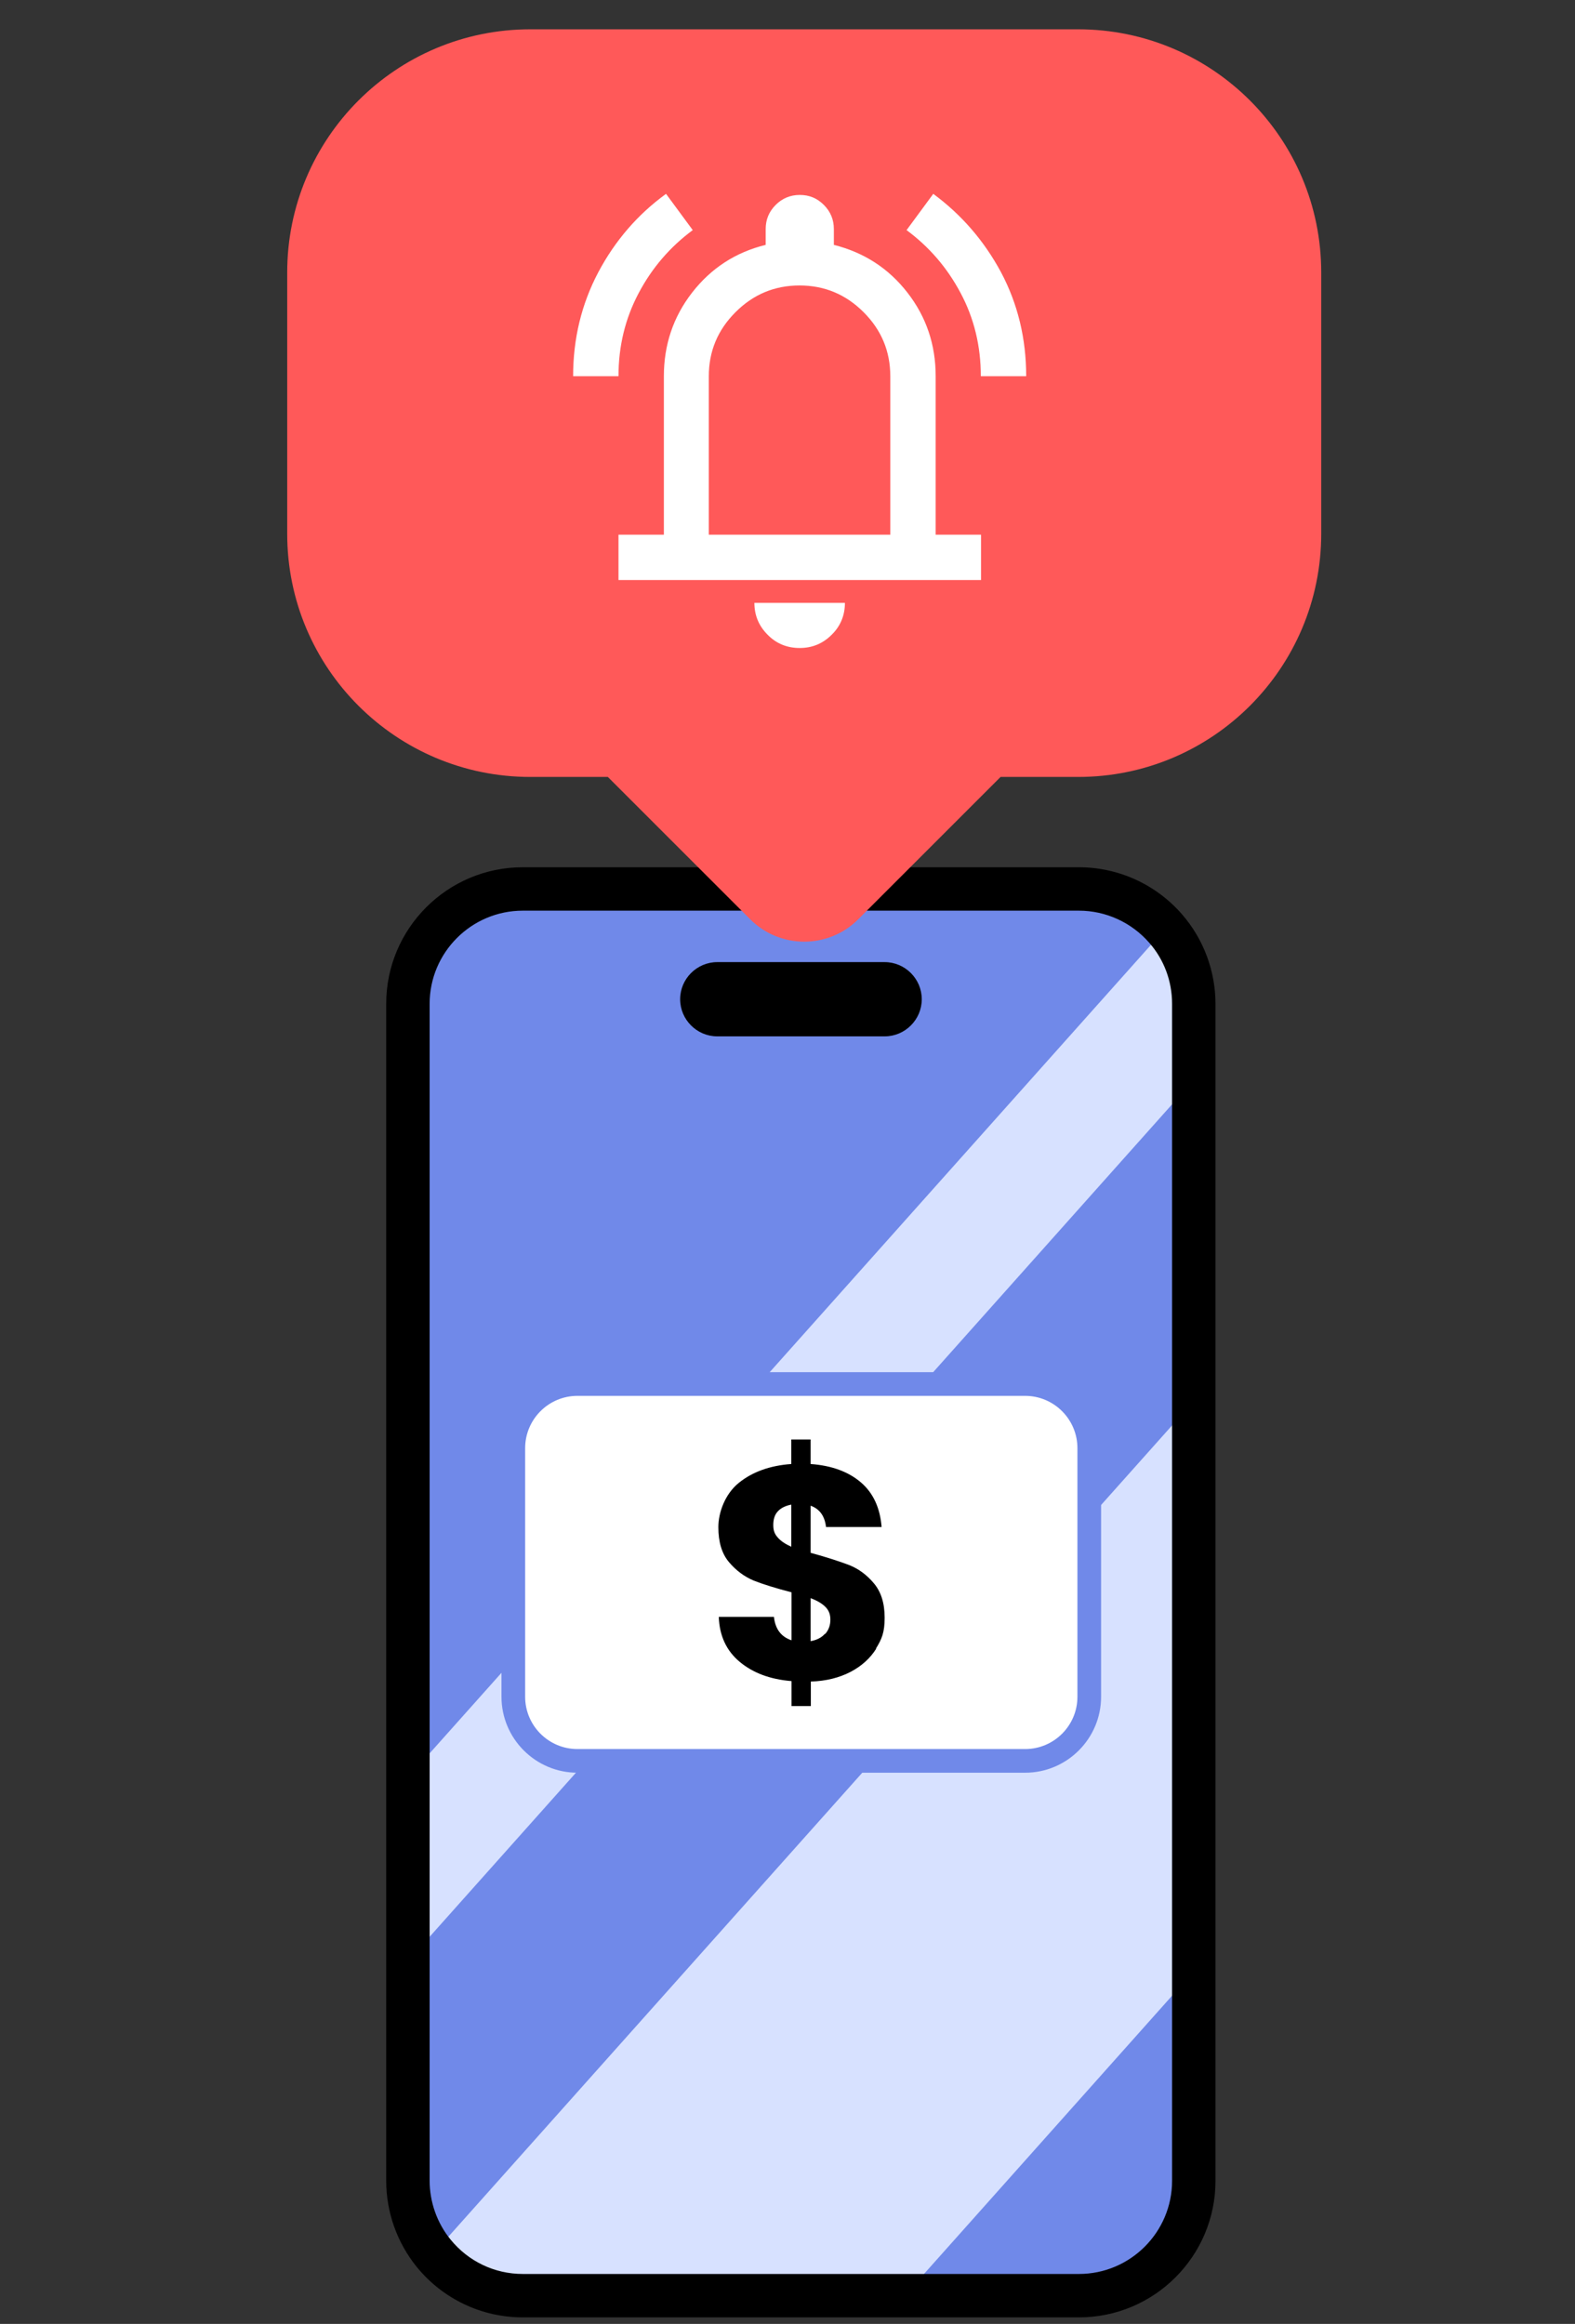
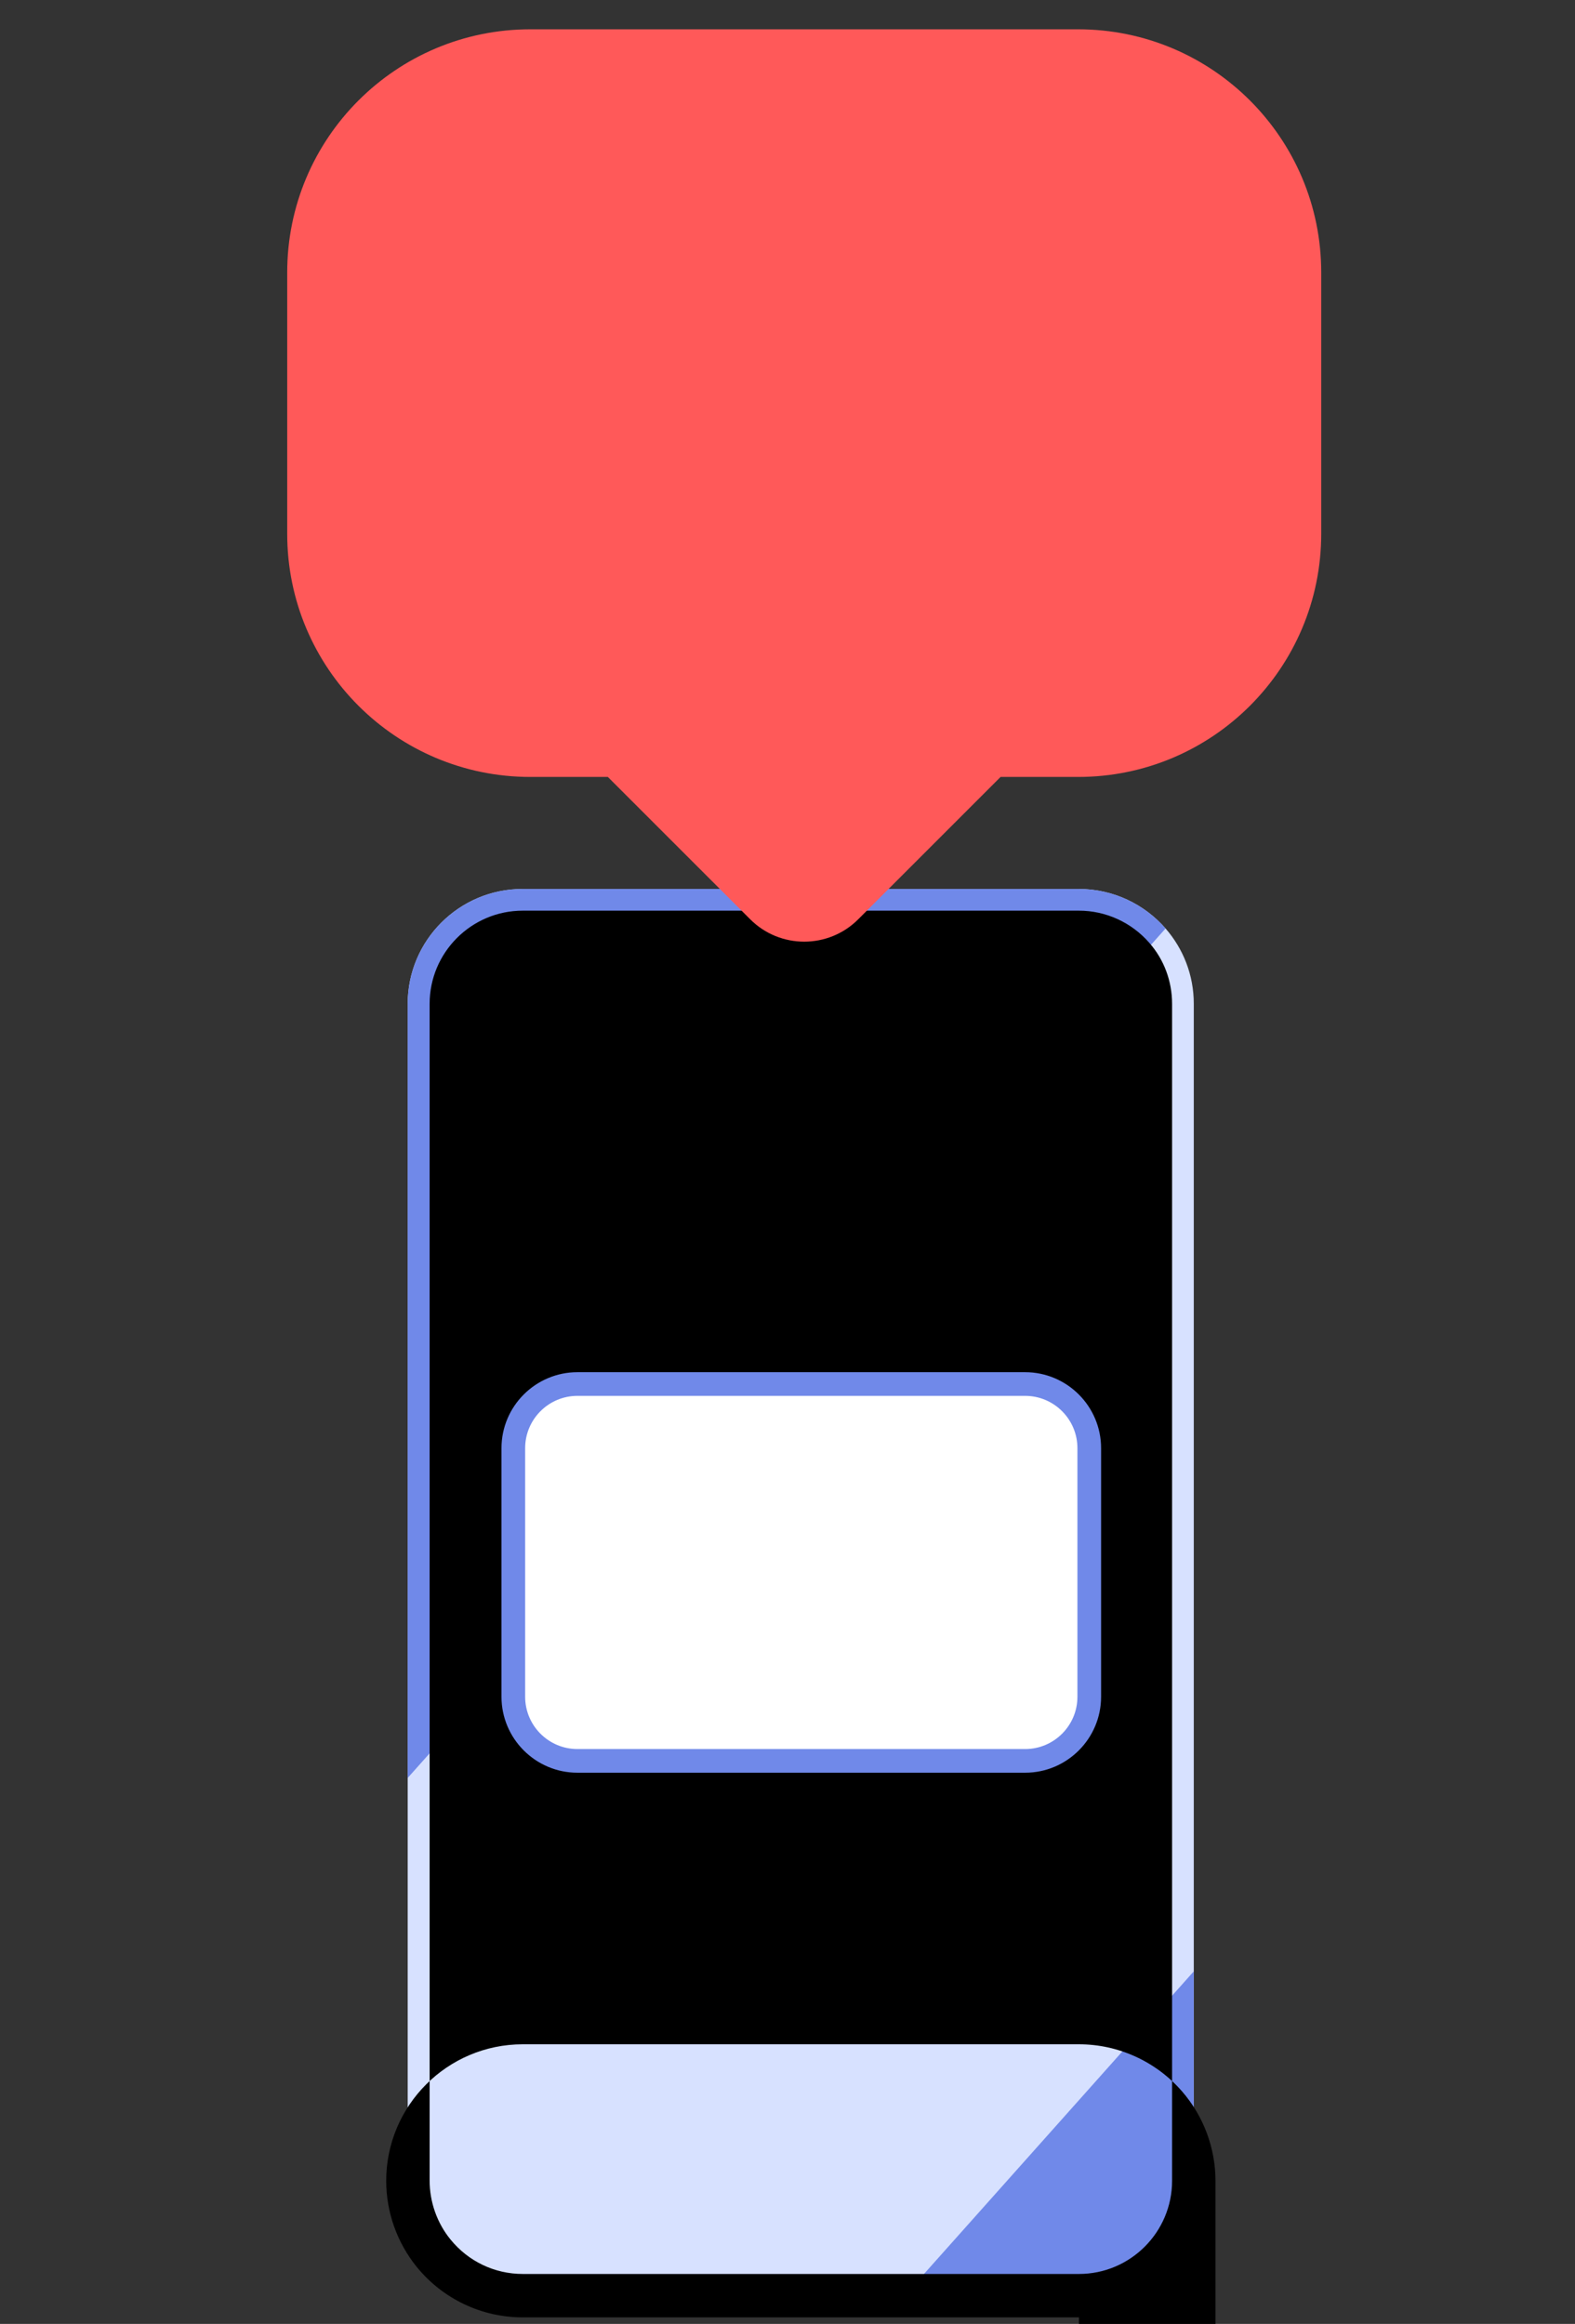
<svg xmlns="http://www.w3.org/2000/svg" version="1.1" viewBox="0 0 725.5 1070.5">
  <rect x="0" y="0" width="725.5" height="1070.5" fill="#333333" stroke="none" />
  <defs>
    <style>
      .cls-1 {
        fill: #d7e1ff;
      }

      .cls-2 {
        fill: #fff;
      }

      .cls-3 {
        fill: #ff5959;
      }

      .cls-4 {
        fill: #7089e9;
      }
    </style>
  </defs>
  <g>
    <g id="Layer_1">
      <g id="Layer_1-2" data-name="Layer_1">
        <g>
          <path class="cls-1" d="M549.9,462.4v542.1c0,29.2-23.7,52.9-52.9,52.9H240.8c-16.6,0-31.4-7.6-41.1-19.5-7.4-9.1-11.9-20.7-11.9-33.4V462.4c0-29.2,23.7-52.9,52.9-52.9h256.2c16,0,30.3,7.1,40,18.2,8.1,9.3,13,21.4,13,34.7h0Z" />
          <path class="cls-4" d="M536.9,427.7l-349.1,391.3v-356.6c0-29.2,23.7-52.9,52.9-52.9h256.2c16,0,30.3,7.1,40,18.2Z" />
-           <path class="cls-4" d="M549.9,497.6v147.8l-350.2,392.6c-7.4-9.1-11.9-20.7-11.9-33.4v-101.1l362-405.9h0Z" />
          <path class="cls-4" d="M549.9,908.1v96.5c0,29.2-23.7,52.9-52.9,52.9h-80.3l133.2-149.4Z" />
-           <path d="M497,1067.5H240.8c-19,0-36.8-8.5-48.8-23.2-9.1-11.2-14.1-25.3-14.1-39.7V462.4c0-34.7,28.2-62.9,62.9-62.9h256.2c18.2,0,35.5,7.9,47.5,21.7,9.9,11.4,15.4,26.1,15.4,41.3v542.1c0,34.7-28.2,62.9-62.9,62.9h0ZM240.8,419.5c-23.7,0-42.9,19.3-42.9,42.9v542.1c0,9.8,3.4,19.5,9.6,27.1,8.2,10.1,20.3,15.9,33.3,15.9h256.2c23.7,0,42.9-19.3,42.9-42.9V462.4c0-10.4-3.7-20.4-10.5-28.1-8.2-9.4-20-14.8-32.4-14.8H240.8Z" />
+           <path d="M497,1067.5H240.8c-19,0-36.8-8.5-48.8-23.2-9.1-11.2-14.1-25.3-14.1-39.7c0-34.7,28.2-62.9,62.9-62.9h256.2c18.2,0,35.5,7.9,47.5,21.7,9.9,11.4,15.4,26.1,15.4,41.3v542.1c0,34.7-28.2,62.9-62.9,62.9h0ZM240.8,419.5c-23.7,0-42.9,19.3-42.9,42.9v542.1c0,9.8,3.4,19.5,9.6,27.1,8.2,10.1,20.3,15.9,33.3,15.9h256.2c23.7,0,42.9-19.3,42.9-42.9V462.4c0-10.4-3.7-20.4-10.5-28.1-8.2-9.4-20-14.8-32.4-14.8H240.8Z" />
          <path d="M330.4,443.2h77.1c9.4,0,17.1,7.7,17.1,17.1h0c0,9.4-7.7,17.1-17.1,17.1h-77.1c-9.4,0-17.1-7.7-17.1-17.1h0c0-9.4,7.7-17.1,17.1-17.1Z" />
          <g>
            <rect class="cls-2" x="236.4" y="637.5" width="265.3" height="173.6" rx="29.6" ry="29.6" />
            <path class="cls-4" d="M472.2,816.6h-206.2c-19.3,0-35-15.7-35-35v-114.5c0-19.3,15.7-35,35-35h206.2c19.3,0,35,15.7,35,35v114.5c0,19.3-15.7,35-35,35ZM266,643c-13.3,0-24.1,10.8-24.1,24.1v114.5c0,13.3,10.8,24.1,24.1,24.1h206.2c13.3,0,24.1-10.8,24.1-24.1v-114.5c0-13.3-10.8-24.1-24.1-24.1h-206.2Z" />
          </g>
-           <path d="M403.6,759.5c-2.7,4.3-6.6,7.9-11.7,10.6-5.2,2.7-11.3,4.3-18.4,4.5v11.3h-8.9v-11.5c-9.9-.8-17.8-3.8-23.9-8.9-6.1-5.1-9.3-12-9.6-20.7h25.4c.6,5.6,3.3,9.2,8.1,10.8v-22.1c-7.3-1.9-13.1-3.7-17.4-5.4-4.3-1.8-8.1-4.6-11.4-8.5s-4.9-9.3-4.9-16.1,3.1-15.3,9.4-20.4c6.3-5.1,14.4-8,24.2-8.7v-11.3h8.9v11.3c9.8.7,17.5,3.6,23.2,8.5s8.8,11.8,9.5,20.5h-25.6c-.6-5-2.9-8.3-7.1-9.8v21.7c7.7,2.1,13.7,4.1,17.9,5.7,4.2,1.7,7.9,4.4,11.2,8.3,3.3,3.9,5,9.1,5,15.9s-1.3,9.8-4,14.2h0ZM358.3,708.3c1.4,1.6,3.5,3,6.2,4.2v-19.4c-2.6.5-4.7,1.5-6.1,3-1.5,1.5-2.2,3.7-2.2,6.4s.7,4.3,2.2,5.9h-.1ZM380.1,752.7c1.6-1.8,2.4-4,2.4-6.6s-.8-4.4-2.3-5.9-3.8-2.9-6.8-4v19.8c2.8-.5,5-1.6,6.6-3.4h0Z" />
        </g>
        <path class="cls-3" d="M608.6,125.5v120.4c0,61.8-50.1,112-112,112h-35.7l-65.6,65.6c-13.7,13.7-36,13.7-49.7,0l-65.6-65.6h-35.7c-61.8,0-112-50.1-112-112v-120.4c0-61.8,50.1-112,112-112h252.3c61.8,0,112,50.1,112,112Z" />
-         <path class="cls-2" d="M264,173.3c0-17.4,3.9-33.3,11.6-47.9,7.7-14.5,18.1-26.6,31.2-36.1l12.3,16.7c-10.4,7.7-18.7,17.3-24.9,29-6.2,11.7-9.3,24.4-9.3,38.3h-20.9ZM451.8,173.3c0-13.9-3.1-26.7-9.3-38.3-6.2-11.7-14.5-21.3-24.9-29l12.3-16.7c13,9.6,23.4,21.6,31.2,36.1,7.7,14.5,11.6,30.5,11.6,47.9h-20.9ZM284.9,267.2v-20.9h20.9v-73c0-14.4,4.3-27.3,13-38.5s20-18.6,33.9-22v-7.3c0-4.3,1.5-8,4.6-11.1,3-3,6.7-4.6,11.1-4.6s8,1.5,11.1,4.6c3,3,4.6,6.7,4.6,11.1v7.3c13.9,3.5,25.2,10.8,33.9,22s13,24,13,38.5v73h20.9v20.9h-167ZM368.3,298.5c-5.7,0-10.7-2-14.7-6.1-4.1-4.1-6.1-9-6.1-14.7h41.7c0,5.7-2,10.7-6.1,14.7-4.1,4.1-9,6.1-14.7,6.1h0ZM326.6,246.3h83.5v-73c0-11.5-4.1-21.3-12.3-29.5-8.2-8.2-18-12.3-29.5-12.3s-21.3,4.1-29.5,12.3-12.3,18-12.3,29.5v73h0Z" />
      </g>
    </g>
  </g>
</svg>